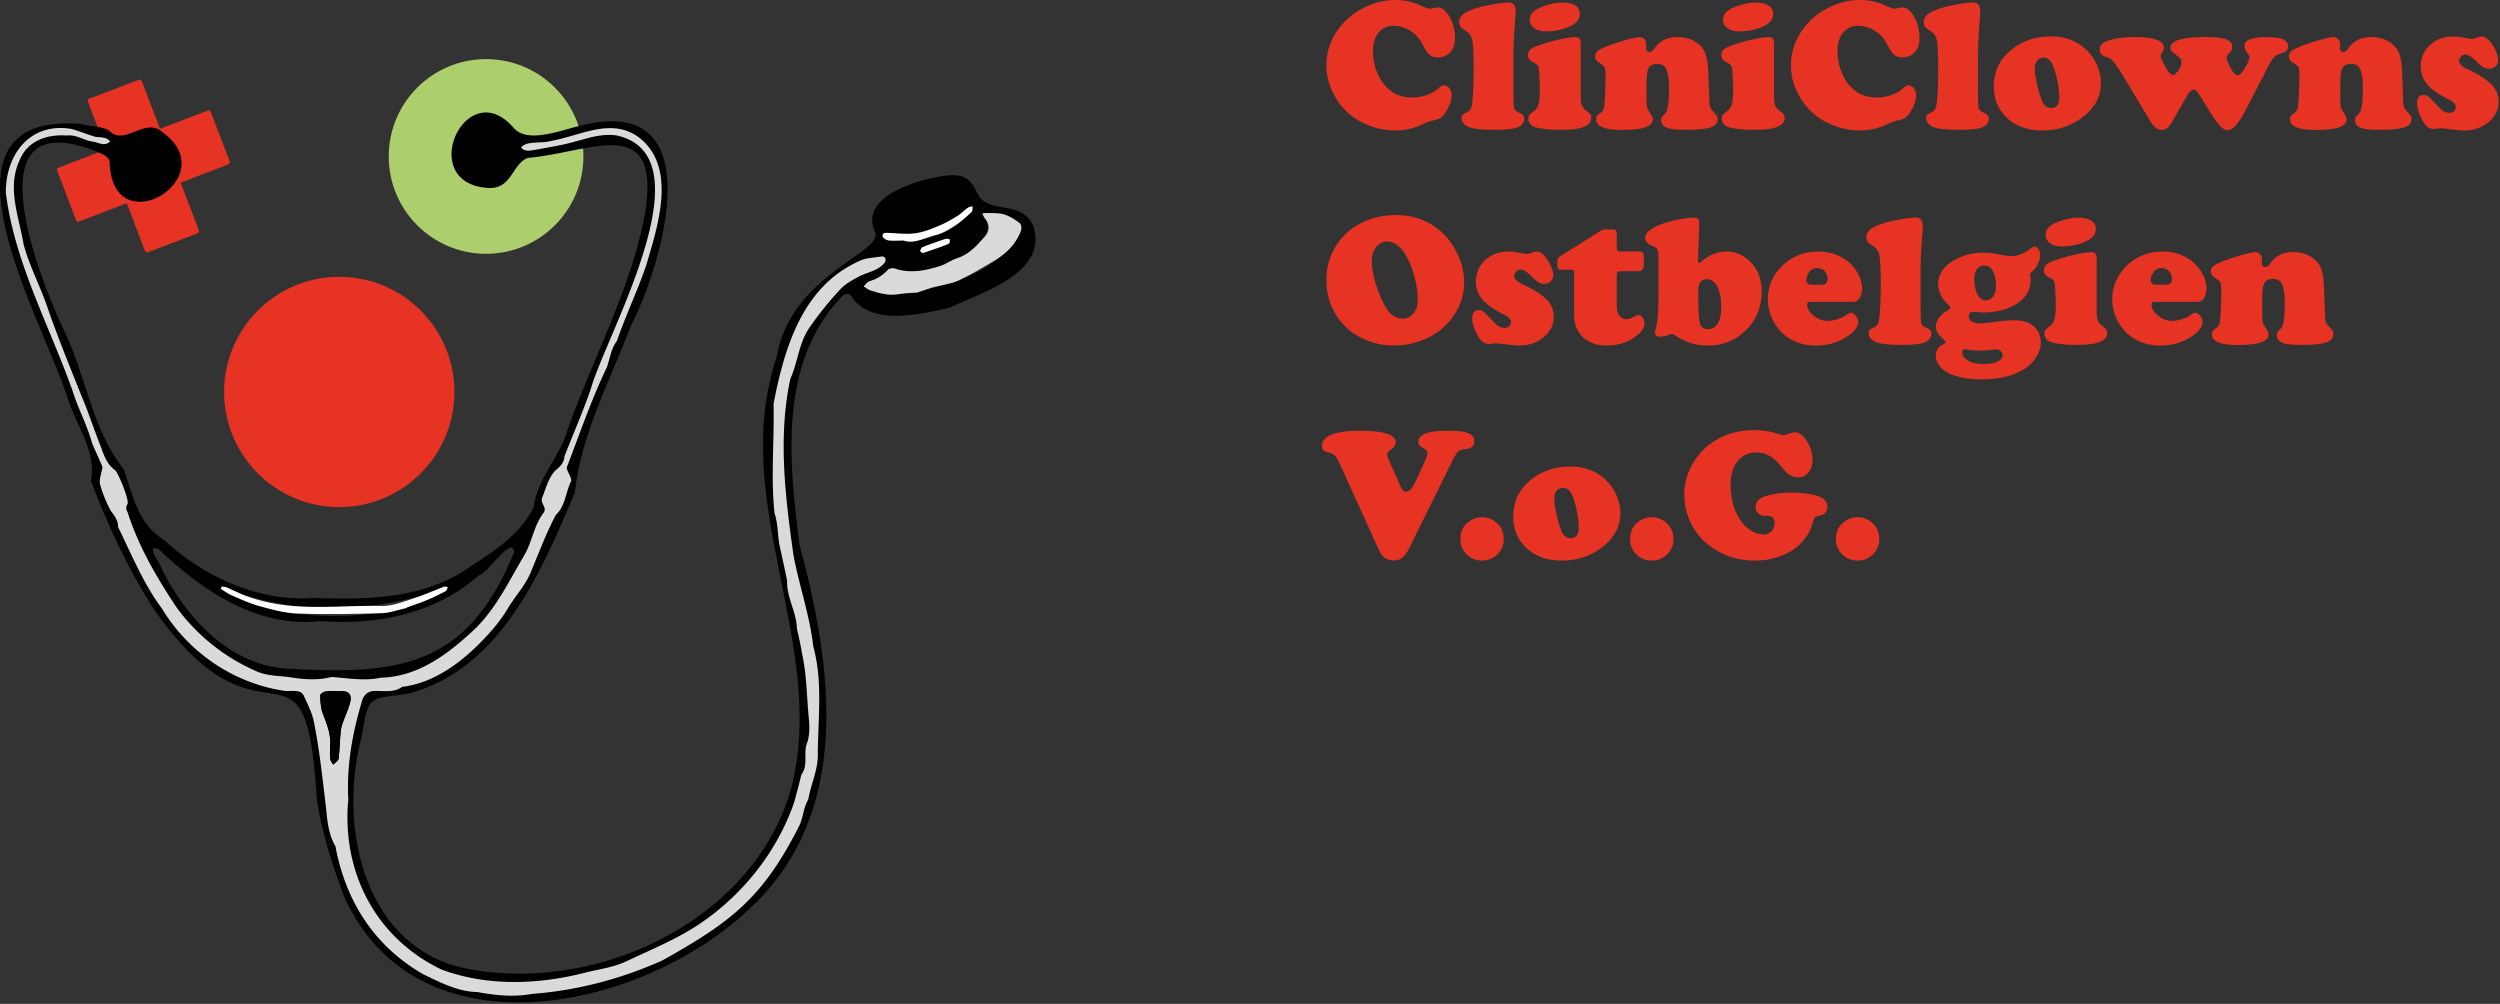
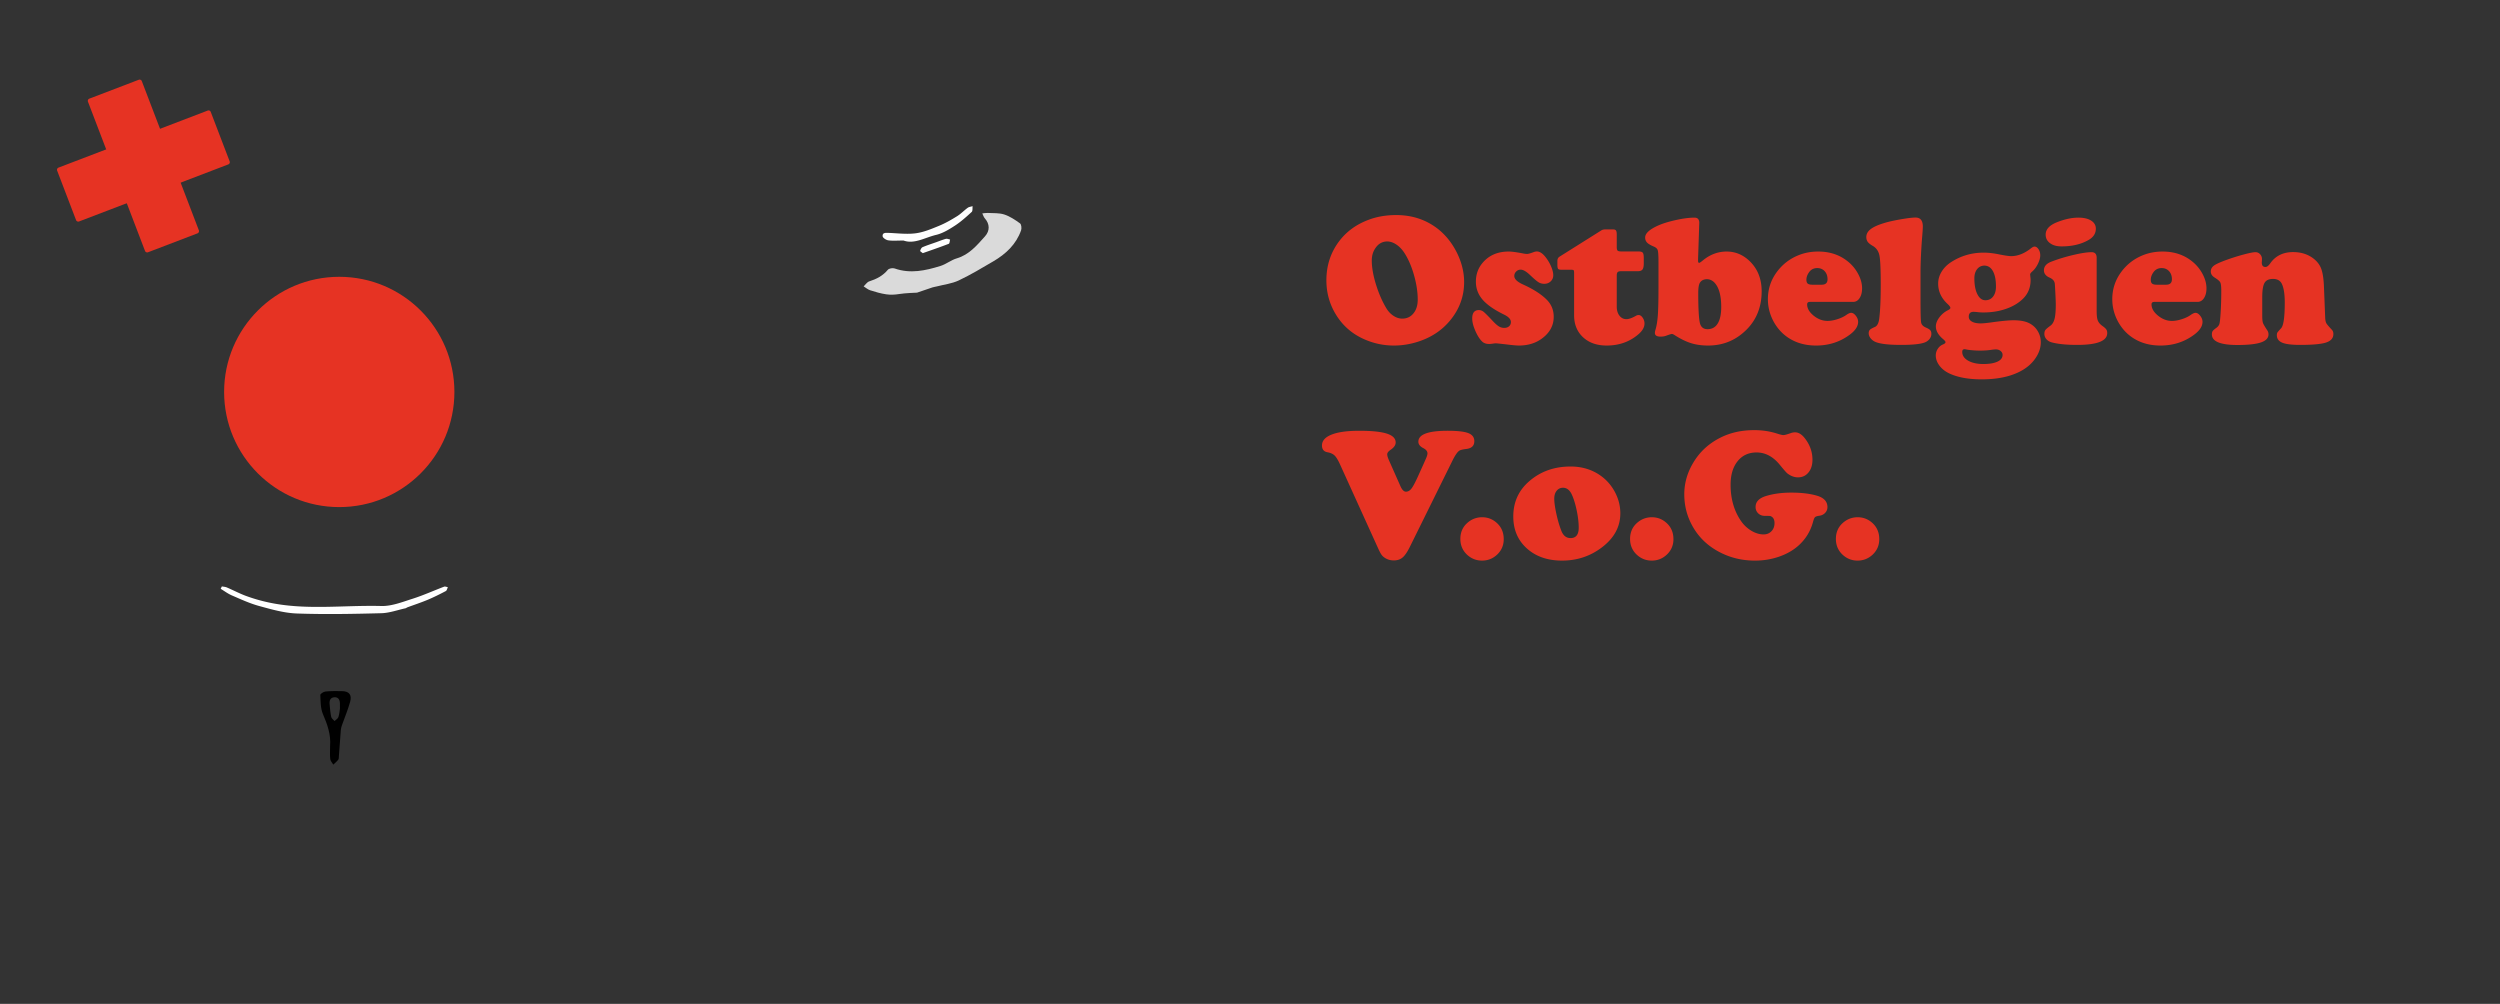
<svg xmlns="http://www.w3.org/2000/svg" xml:space="preserve" style="fill-rule:evenodd;clip-rule:evenodd;stroke-linejoin:round;stroke-miterlimit:2" viewBox="0 0 782 314">
  <rect x="0" y="0" width="782" height="314" fill="#333333" stroke="none" />
  <g transform="translate(-551.625 -212.177)">
-     <circle cx="703.669" cy="261.117" r="30.451" style="fill:#adce6d" />
    <path d="m613.398 285.171-15.463 5.912a.738.738 0 0 1-.953-.426L579.14 243.99a.738.738 0 0 1 .426-.953l15.463-5.912a.738.738 0 0 1 .953.426l17.843 46.667a.74.74 0 0 1-.427.953Z" style="fill:#e63323;fill-rule:nonzero" />
    <path d="m575.415 281.021-5.912-15.463a.738.738 0 0 1 .426-.953l46.667-17.843a.738.738 0 0 1 .953.426l5.912 15.463a.738.738 0 0 1-.426.953l-46.667 17.843a.74.74 0 0 1-.953-.426Z" style="fill:#e63323;fill-rule:nonzero" />
-     <path d="M576.948 250.942c-50.222-4.062-11.485 62.254-4.196 85.641 2.559 8.516 9.181 16.818 7.313 25.979 5.299 14.003 11.707 27.774 19.832 40.365 34.697 49.495 47.317.65 50.881 59.575 1.543 10.337 4.883 20.43 8.527 30.18 22.945 50.957 93.738 35.59 127.166 3.368 31.948-29.826 25.522-75.524 15.23-113.491-3.308-25.846-6.538-56.711 12.878-77.206 1.481-1.847 2.864-1.721 3.997.391 6.562 8.31 20.93 4.714 29.98 2.691 10.279-4.878 30.92-10.766 26.304-25.524-3.67-8.47-13.906-3.451-17.367-9.934-2.14-4.996-4.461-6.471-9.849-5.882-8.06.985-26.952 6.099-22.535 17.197 4.224 6.91-26.285 12.99-30.66 40.009-14.952 44.851 16.06 89.339 4.783 134.036-11.663 42.616-63.144 65.952-104.401 56.216-30.083-8.162-37.303-45.024-30.122-71.7 2.21-13.748 2.256-11.811 14.963-13.774 28.604-7.864 41.224-37.92 51.774-62.861 1.808-17.755 10.913-34.853 17.446-51.934 10.353-20.332 25.527-72.842-15.109-62.942-5.901 1.232-17.32 6.189-21.623.665-14.88-16.835-30.469 17.358-8.088 18.939 7.756.696 7.658-7.647 12.707-9.387 19.517-1.571 42.032-14.816 36.538 17.889-4.455 23.285-16.094 44.56-24.029 66.782-2.474 8.929-9.49 15.333-10.809 24.774-4.321 8.984-14.316 14.865-22.514 20.227-14.125 8.532-30.371 8.461-46.323 7.992-17.449 1.205-34.223-6.635-46.866-18.236-8.09-5.098-9.482-13.62-12.456-22.053-10.184-12.609-11.98-30.544-19.46-45.037-7.963-17.367-27.907-69.8 11.092-54.29 1.885.924 4.212 1.452 3.992 4.12 1.507 24.903 36.02 3.932 16.538-10.163-5.34-4.931-11.498 4.065-16.298-.12-1.633-1.827-7.206-1.777-9.236-2.502Zm252.594 34.082c9.968 1.945 18.451-3.263 26.318-8.363-2.661 7.072-14.48 11.44-21.598 10.757-2.54-.185-5.276.822-6.544-1.32-.126-1.174.92-1.108 1.824-1.074Zm19.278 2.079c-.926 3.04-5.867 2.695-8.551 4.265-3.154-2.019 7.088-4.748 8.551-4.265ZM621.023 395.607c22.221 9.688 48.527 8.35 70.696.239-14.063 12.101-57.879 11.979-70.696-.239Zm-19.729-11.634c13.318 12.848 30.946 24.668 50.275 22.485 18.015 1.274 35.67-2.017 49.718-14.221 3.139-.894 10.509-12.661 11.193-7.449-14.596 36.279-36.379 38.542-71.225 36.533-18.632-1.204-32.943-17.446-40.122-33.534-1.062-1.412-3.227-5.38.161-3.814Zm269.725-99.737c-7.016 13.573-23.86 17.924-38.154 19.917-2.649.709-14.061-.826-9.35-3.957 3.299-.275 4.848-4.231 7.963-4.044 6.765 2.313 13.431-.188 19.415-3.157 5.446-2.211 13.215-8.153 7.994-14.063 4.009-.46 12.133.166 12.132 5.304Z" style="fill-rule:nonzero" />
-     <path d="M660.534 462.634c-1.944 22.418 8.61 42.913 29.124 52.781 14.556 5.467 30.96 4.747 45.809.796 4.107-.941 8.34-1.554 12.175-3.385 7.386-3.492 15.043-6.609 21.913-11.066 13.961-9.08 25.16-22.995 30.522-38.761.781-2.829 1.55-5.764 2.23-8.585 2.209-2.853.571-6.465 1.682-9.594 1.217-3.295.752-6.61.45-9.959-.48-6.095-.602-12.213-1.933-18.206-.426-2.616-.981-5.239-1.596-7.804-.14-5.248-3.244-9.738-3.076-14.984-.711-3.662-1.555-7.298-2.331-10.947-.694-3.404-.457-6.79-1.598-10.18-1.224-11.197-.031-22.923-.314-34.245 3.393-17.53 8.997-36.581 26.604-44.562 2.087-1.126 4.794-1.124 7.235-1.549.348-.061.997.253 1.114.549.154.389.084 1.075-.18 1.381-2.037 2.681-5.628 2.971-8.394 4.552-1.837.961-3.697 2.055-5.179 3.474a103.413 103.413 0 0 0-10.233 12.712c-3.048 4.679-3.423 10.55-5.712 15.622-3.918 18.182-1.579 36.975.983 55.189 1.784 9.546 5.091 18.744 6.168 28.437 3.002 10.802 1.547 22.219 1.433 33.283.246 5.063-2.122 9.704-2.983 14.678-1.613 2.711-1.564 6.004-3.083 8.763-11.281 22.103-21.255 29.688-42.541 41.57-12.862 5.778-26.817 9.456-40.866 10.479-5.726 1.094-11.374.432-17.083-.59-6.021-.076-11.627-3.056-16.921-5.581-15.271-8.814-24.201-22.813-27.395-39.975-2.26-3.893-2.579-8.21-3.007-12.564-1.105-9.056-2.053-18.239-3.91-27.17-.706-2.663-1.969-5.194-3.155-7.703-1.247-1.861-4.092-.908-5.978-1.229-15.875-2.372-29.975-12.033-38.236-25.735-5.827-7.798-9.497-16.9-13.732-25.554.051-2.184-1.309-3.649-2.425-5.281-1.324-2.543-2.52-5.396-3.222-8.16-.317-1.665.651-3.677.757-5.332-1.01-2.428-2.106-4.821-3.177-7.224-1.503-5.638-4.342-10.762-6.1-16.377-7.265-20.568-18.242-40.32-20.929-62.175-.062-11.92 7.559-22.039 20.445-19.923 2.549.684 5.002 1.724 7.537 2.474 1.731.232 3.352-.054 4.65 1.44-1.668 1.666-3.395.421-5.273.095-2.856-.335-5.308-2.331-8.341-1.934-6.048-.462-12.249 1.613-14.687 7.68-4.069 8.663-.232 17.631 1.234 26.373 1.772 6.655 5.03 12.707 7.278 19.197 3.769 10.895 8.172 21.548 12.473 32.245 1.504 4.068 2.945 8.165 4.536 12.203.96 2.702 1.946 5.311 4.395 7.024 1.029 1.113 4.388 9.163 3.825 10.544-.653.979-.429 1.647.044 2.629 3.431 10.698 9.058 20.311 15.252 29.641 6.228 8.57 14.752 15.468 24.394 19.749 3.724 1.878 7.716 1.62 11.587 2.228 4.151.652 8.372.924 12.548-.15 5.124.351 10.251 1.334 15.413.227 11.273-.287 20.377-6.909 28.391-14.297 7.247-6.485 11.514-15.663 16.428-23.915 2.463-4.16 2.971-9.212 5.999-13.259 1.394-1.763-1.06-2.999-.361-4.866 1.176-2.85 1.952-6.178 4.115-8.457 1.388-1.217 2.735-2.303 2.847-4.406 2.706-7.044 5.888-14.107 8.299-21.312 4.956-17.196 36.992-72.54 8.119-79.089-5.136-.776-9.719 1.074-14.487 2.28-3.776.955-7.641 1.563-11.477 2.272-1.441.238-2.926.474-3.989-.764 1.494-2.277 6.633-1.173 9.321-2.097 9.231-1.562 18.825-7.5 27.556-1.07 11.992 9.33 5.876 27.693 2.254 39.918-2.71 8.053-6.431 15.717-9.19 23.759-1.898 2.439-2.12 5.533-3.192 8.334-4.827 10.101-8.467 20.724-12.459 31.141-.185 1.038 1.727 3.407 1.312 4.421-1.737 3.414-1.666 7.604-4.741 10.485-2.905 5.384-5.197 11.605-7.608 17.315-1.653 4.458-4.94 7.801-7.3 11.758-2.529 4.24-5.719 7.907-9.186 11.36-6.406 6.339-14.018 11.79-23.095 13.239-.33.083-.742.013-.997.187-2.68 1.835-5.705 1.118-8.616 1.198-2.15.059-3.504 1.474-3.968 3.606-2.965 9.954-4.784 20.273-4.133 30.731-.022-.003-.042-.003-.062-.003Zm-5.653-17.197c.068 2.306-.518 4.158.998 5.916.797-.802 1.911-1.399 1.75-2.703.374-3.188.165-6.496.949-9.611.576-3.046 5.882-10.567-.062-10.683-2.02.215-5.471-.725-6.697 1.209-.46 5.612 3.709 10.452 3.062 15.872Z" style="fill:#dadada;fill-rule:nonzero" />
    <path d="M832.864 304.152c-1.312.221-2.706.28-4.017.09-1.708-.247-3.39-.746-5.041-1.272-.731-.233-1.355-.799-2.028-1.213.574-.537 1.061-1.345 1.737-1.561 2.275-.727 4.265-1.749 5.834-3.635.367-.441 1.519-.622 2.128-.408 4.91 1.731 9.656.665 14.342-.792 1.766-.549 3.303-1.844 5.073-2.366 3.893-1.147 6.292-4.058 8.822-6.87 1.585-1.762 1.538-3.868-.045-5.66-.368-.417-.528-1.017-.783-1.533.566-.053 1.136-.178 1.697-.145 1.732.101 3.56-.041 5.165.481 1.77.576 3.412 1.676 4.941 2.783.431.312.555 1.548.329 2.186-1.554 4.39-4.76 7.388-8.67 9.675-3.562 2.084-7.107 4.233-10.832 5.989-2.129 1.004-4.6 1.283-6.918 1.883-.436.113-.891.159-1.316.299-1.608.531-4.809 1.636-4.809 1.636s-3.805.129-5.609.433Z" style="fill:#dadada;fill-rule:nonzero" />
-     <path d="M621.023 395.607c.521.102 1.079.117 1.556.322 2.022.869 3.979 1.906 6.039 2.666a52.133 52.133 0 0 0 6.404 1.889c11.862 2.716 23.909.932 35.866 1.253 3.259.088 6.618-1.266 9.828-2.283 3.339-1.058 6.547-2.525 9.83-3.764.325-.123.778.096 1.172.157-.207.416-.306 1.037-.639 1.212-1.857.978-3.739 1.924-5.674 2.734-2.079.87-4.228 1.574-6.343 2.357-.212.078-.395.254-.61.301-2.514.546-5.021 1.473-7.55 1.539-8.811.228-17.638.401-26.441.087-3.955-.141-7.92-1.292-11.783-2.345-2.928-.798-5.728-2.105-8.531-3.309-1.232-.529-2.331-1.367-3.49-2.065l.366-.751ZM834.261 287.415c-1.952 0-3.391.135-4.784-.059-.663-.092-1.706-.763-1.759-1.259-.126-1.173.92-1.107 1.824-1.074 2.833.105 5.712.491 8.49.128 2.502-.327 4.948-1.364 7.317-2.335 1.971-.808 3.846-1.893 5.665-3.015 1.189-.734 2.171-1.796 3.309-2.622.417-.303 1.019-.352 1.537-.517-.083.618.064 1.487-.29 1.811-1.665 1.527-3.365 3.063-5.251 4.289-1.825 1.186-3.799 2.394-5.875 2.887-3.512.833-6.857 2.986-10.183 1.766ZM840.268 291.367c-.308-.264-.851-.571-.81-.723.115-.429.383-.995.743-1.149 1.39-.595 2.841-1.05 4.268-1.558 1.008-.359 2-.778 3.031-1.049.394-.103.877.133 1.32.215-.132.461-.145 1.23-.415 1.334-2.652 1.027-5.347 1.944-8.137 2.93Z" style="fill:#fff;fill-rule:nonzero" />
+     <path d="M621.023 395.607c.521.102 1.079.117 1.556.322 2.022.869 3.979 1.906 6.039 2.666a52.133 52.133 0 0 0 6.404 1.889c11.862 2.716 23.909.932 35.866 1.253 3.259.088 6.618-1.266 9.828-2.283 3.339-1.058 6.547-2.525 9.83-3.764.325-.123.778.096 1.172.157-.207.416-.306 1.037-.639 1.212-1.857.978-3.739 1.924-5.674 2.734-2.079.87-4.228 1.574-6.343 2.357-.212.078-.395.254-.61.301-2.514.546-5.021 1.473-7.55 1.539-8.811.228-17.638.401-26.441.087-3.955-.141-7.92-1.292-11.783-2.345-2.928-.798-5.728-2.105-8.531-3.309-1.232-.529-2.331-1.367-3.49-2.065l.366-.751ZM834.261 287.415c-1.952 0-3.391.135-4.784-.059-.663-.092-1.706-.763-1.759-1.259-.126-1.173.92-1.107 1.824-1.074 2.833.105 5.712.491 8.49.128 2.502-.327 4.948-1.364 7.317-2.335 1.971-.808 3.846-1.893 5.665-3.015 1.189-.734 2.171-1.796 3.309-2.622.417-.303 1.019-.352 1.537-.517-.083.618.064 1.487-.29 1.811-1.665 1.527-3.365 3.063-5.251 4.289-1.825 1.186-3.799 2.394-5.875 2.887-3.512.833-6.857 2.986-10.183 1.766ZM840.268 291.367c-.308-.264-.851-.571-.81-.723.115-.429.383-.995.743-1.149 1.39-.595 2.841-1.05 4.268-1.558 1.008-.359 2-.778 3.031-1.049.394-.103.877.133 1.32.215-.132.461-.145 1.23-.415 1.334-2.652 1.027-5.347 1.944-8.137 2.93" style="fill:#fff;fill-rule:nonzero" />
    <path d="M654.881 445.437c.285-3.357-.822-6.611-2.244-9.899-.772-1.785-.716-3.961-.818-5.972-.018-.35 1.007-1.023 1.598-1.083 1.687-.172 3.398-.139 5.099-.126 2.283.017 3.249 1.104 2.629 3.356-.685 2.489-1.71 4.883-2.566 7.326-.166.474-.302.976-.342 1.474-.22 2.711-.402 5.425-.607 8.137-.03.395.012.882-.199 1.158-.439.574-1.025 1.036-1.551 1.544-.333-.579-.883-1.134-.953-1.744-.149-1.288-.046-2.605-.046-4.171Zm3.076-11.568c0-.794.005-1.191-.001-1.588-.017-1.171-.447-2.081-1.764-1.999-1.222.075-1.564 1.005-1.47 2.083.118 1.357.224 2.724.503 4.052.102.487.681.875 1.042 1.308.416-.408 1.038-.747 1.203-1.239.32-.953.382-1.993.487-2.617Z" style="fill-rule:nonzero" />
    <circle cx="657.745" cy="334.779" r="36.017" style="fill:#e63323" />
  </g>
-   <path d="M23.051-40.037c2.797 0 5.499.613 8.105 1.839 1.226.575 2.079.863 2.558.863.345 0 .901-.087 1.667-.259.249-.058.527-.086.834-.086.996 0 1.868.459 2.615 1.379 1.84 2.223 2.759 4.982 2.759 8.278 0 2.318-.795 4.014-2.385 5.087-.863.575-1.83.862-2.903.862-.977 0-1.773-.21-2.386-.632-.613-.421-1.207-1.169-1.782-2.242-.824-1.514-1.494-2.601-2.012-3.262a9.156 9.156 0 0 0-1.897-1.796c-1.858-1.303-3.803-1.955-5.834-1.955-1.974 0-3.54.714-4.699 2.141-1.16 1.428-1.739 3.339-1.739 5.734 0 3.296.833 6.314 2.5 9.054 2.261 3.66 5.499 5.49 9.715 5.49 1.552 0 3.09-.259 4.613-.776 1.523-.518 2.706-1.188 3.55-2.012.728-.69 1.322-1.035 1.781-1.035.671 0 1.246.311 1.725.934.479.623.719 1.375.719 2.256 0 1.112-.336 2.357-1.006 3.737-.671 1.379-1.476 2.462-2.415 3.248-.402.325-1.236.613-2.5.862-.728.134-1.696.489-2.903 1.063C28.895.096 25.944.776 22.878.776c-3.2 0-6.39-.719-9.571-2.156-3.698-1.667-6.62-4.225-8.766-7.674-2.108-3.353-3.161-6.859-3.161-10.519 0-4.254 1.322-8.134 3.966-11.64 2.299-3.047 5.298-5.375 8.996-6.985 2.817-1.226 5.72-1.839 8.709-1.839ZM59.869-22.792v9.226c0 4.081.062 6.457.187 7.128.124.67.599 1.188 1.422 1.552.709.306 1.184.594 1.423.862.24.268.359.652.359 1.15 0 .632-.225 1.207-.675 1.724-.45.518-1.049.882-1.796 1.093-1.38.421-3.708.632-6.985.632-3.698 0-6.294-.278-7.789-.834a3.876 3.876 0 0 1-1.695-1.164c-.441-.527-.661-1.078-.661-1.652 0-.46.119-.815.359-1.064.239-.249.762-.546 1.566-.891.748-.326 1.207-1.217 1.38-2.673.307-2.491.46-6.036.46-10.634 0-4.676-.134-7.684-.403-9.025-.268-1.341-.938-2.338-2.011-2.989-.805-.46-1.356-.896-1.653-1.308-.297-.412-.446-.915-.446-1.509 0-.939.451-1.758 1.351-2.457.901-.7 2.338-1.346 4.311-1.94 1.323-.403 3.038-.786 5.145-1.15 2.108-.364 3.641-.546 4.599-.546 1.514 0 2.271.939 2.271 2.817 0 .613-.096 2.021-.288 4.225a160.526 160.526 0 0 0-.431 9.427ZM80.937-26.644v16.699c0 1.322.119 2.29.359 2.903.239.613.723 1.179 1.451 1.696.594.422.992.781 1.193 1.078.201.297.302.675.302 1.135 0 2.472-3.133 3.708-9.399 3.708-3.372 0-6.045-.268-8.019-.805-.67-.192-1.211-.527-1.623-1.006a2.442 2.442 0 0 1-.618-1.638c0-.518.105-.92.316-1.207.211-.288.747-.748 1.609-1.38.594-.441 1.016-1.159 1.265-2.156.249-.996.374-2.481.374-4.455 0-.632-.044-1.815-.13-3.549-.086-1.734-.148-2.745-.187-3.032-.115-.786-.651-1.39-1.609-1.811-1.188-.517-1.782-1.284-1.782-2.299 0-1.208.776-2.108 2.328-2.702a52.934 52.934 0 0 1 6.898-2.098c2.453-.575 4.35-.863 5.691-.863 1.054 0 1.581.594 1.581 1.782Zm-5.691-12.588c1.667 0 2.989.311 3.966.934.977.622 1.466 1.461 1.466 2.515 0 1.475-.738 2.644-2.213 3.506-2.338 1.361-5.164 2.041-8.479 2.041-1.399 0-2.51-.269-3.334-.805-1.111-.69-1.667-1.648-1.667-2.874 0-1.648 1.178-2.941 3.535-3.88 2.395-.958 4.637-1.437 6.726-1.437ZM120.801-18.021l.403 10.117c.038.766.158 1.332.359 1.696.201.364.79 1.063 1.768 2.098.287.307.431.738.431 1.293 0 1.265-.757 2.146-2.271 2.645-1.514.498-4.215.747-8.105.747-2.644 0-4.512-.23-5.605-.69-1.13-.479-1.695-1.255-1.695-2.328 0-.383.057-.666.172-.848.115-.182.498-.627 1.15-1.336.766-.805 1.149-3.488 1.149-8.048 0-2.644-.306-4.599-.919-5.863-.499-1.016-1.418-1.524-2.76-1.524-1.283 0-2.165.412-2.644 1.236-.479.824-.718 2.319-.718 4.484v5.691c0 1.13.072 1.906.215 2.328.144.421.618 1.236 1.423 2.443.211.345.316.738.316 1.178 0 1.131-.785 1.964-2.357 2.501-1.571.536-4.024.805-7.358.805-5.326 0-7.99-1.102-7.99-3.306 0-.46.082-.809.245-1.049.162-.239.55-.579 1.164-1.02.498-.364.814-.781.948-1.25.134-.47.259-1.624.374-3.464.134-2.184.201-4.474.201-6.869 0-1.322-.101-2.189-.302-2.601-.201-.412-.781-.915-1.739-1.509-.824-.517-1.236-1.15-1.236-1.897 0-.766.336-1.394 1.006-1.883.671-.488 2.051-1.106 4.139-1.853a67.611 67.611 0 0 1 5.317-1.653c1.706-.45 2.874-.676 3.507-.676.575 0 1.058.211 1.451.633.393.421.589.92.589 1.494 0 .058-.009.297-.028.719a3.324 3.324 0 0 0-.029.402c0 .92.383 1.38 1.15 1.38.46 0 .948-.364 1.465-1.092 1.648-2.376 4.043-3.564 7.186-3.564 2.414 0 4.484.632 6.208 1.897 1.207.9 2.05 1.959 2.529 3.176.479 1.216.776 3.003.891 5.36ZM141.409-26.644v16.699c0 1.322.12 2.29.359 2.903.24.613.724 1.179 1.452 1.696.594.422.991.781 1.193 1.078.201.297.301.675.301 1.135 0 2.472-3.132 3.708-9.398 3.708-3.372 0-6.045-.268-8.019-.805-.671-.192-1.212-.527-1.624-1.006a2.442 2.442 0 0 1-.618-1.638c0-.518.106-.92.316-1.207.211-.288.748-.748 1.61-1.38.594-.441 1.015-1.159 1.264-2.156.25-.996.374-2.481.374-4.455 0-.632-.043-1.815-.129-3.549-.086-1.734-.149-2.745-.187-3.032-.115-.786-.652-1.39-1.61-1.811-1.188-.517-1.782-1.284-1.782-2.299 0-1.208.776-2.108 2.329-2.702a52.934 52.934 0 0 1 6.898-2.098c2.452-.575 4.349-.863 5.69-.863 1.054 0 1.581.594 1.581 1.782Zm-5.691-12.588c1.667 0 2.989.311 3.967.934.977.622 1.465 1.461 1.465 2.515 0 1.475-.737 2.644-2.213 3.506-2.337 1.361-5.164 2.041-8.478 2.041-1.399 0-2.511-.269-3.334-.805-1.112-.69-1.667-1.648-1.667-2.874 0-1.648 1.178-2.941 3.535-3.88 2.395-.958 4.637-1.437 6.725-1.437ZM168.369-40.037c2.797 0 5.499.613 8.105 1.839 1.226.575 2.079.863 2.558.863.345 0 .901-.087 1.667-.259.249-.058.527-.086.834-.086.996 0 1.868.459 2.615 1.379 1.84 2.223 2.759 4.982 2.759 8.278 0 2.318-.795 4.014-2.385 5.087-.863.575-1.83.862-2.903.862-.977 0-1.773-.21-2.386-.632-.613-.421-1.207-1.169-1.782-2.242-.824-1.514-1.494-2.601-2.012-3.262a9.156 9.156 0 0 0-1.897-1.796c-1.858-1.303-3.803-1.955-5.834-1.955-1.974 0-3.54.714-4.699 2.141-1.16 1.428-1.739 3.339-1.739 5.734 0 3.296.833 6.314 2.5 9.054 2.261 3.66 5.499 5.49 9.715 5.49 1.552 0 3.09-.259 4.613-.776 1.523-.518 2.706-1.188 3.55-2.012.728-.69 1.322-1.035 1.782-1.035.67 0 1.245.311 1.724.934.479.623.719 1.375.719 2.256 0 1.112-.336 2.357-1.006 3.737-.671 1.379-1.476 2.462-2.415 3.248-.402.325-1.236.613-2.5.862-.728.134-1.696.489-2.903 1.063-2.836 1.361-5.787 2.041-8.853 2.041-3.199 0-6.39-.719-9.571-2.156-3.698-1.667-6.62-4.225-8.766-7.674-2.108-3.353-3.161-6.859-3.161-10.519 0-4.254 1.322-8.134 3.966-11.64 2.299-3.047 5.298-5.375 8.996-6.985 2.817-1.226 5.72-1.839 8.709-1.839ZM205.187-22.792v9.226c0 4.081.062 6.457.187 7.128.124.67.599 1.188 1.423 1.552.708.306 1.183.594 1.422.862.24.268.36.652.36 1.15 0 .632-.226 1.207-.676 1.724-.45.518-1.049.882-1.796 1.093-1.38.421-3.708.632-6.985.632-3.698 0-6.294-.278-7.789-.834a3.876 3.876 0 0 1-1.695-1.164c-.441-.527-.661-1.078-.661-1.652 0-.46.119-.815.359-1.064.239-.249.762-.546 1.566-.891.748-.326 1.208-1.217 1.38-2.673.307-2.491.46-6.036.46-10.634 0-4.676-.134-7.684-.403-9.025-.268-1.341-.938-2.338-2.011-2.989-.805-.46-1.356-.896-1.653-1.308-.297-.412-.446-.915-.446-1.509 0-.939.451-1.758 1.351-2.457.901-.7 2.338-1.346 4.312-1.94 1.322-.403 3.037-.786 5.144-1.15 2.108-.364 3.641-.546 4.599-.546 1.514 0 2.271.939 2.271 2.817 0 .613-.096 2.021-.288 4.225a160.526 160.526 0 0 0-.431 9.427ZM228.065-28.655c3.507 0 6.582.91 9.226 2.73 1.897 1.303 3.421 2.999 4.57 5.087 1.188 2.185 1.782 4.465 1.782 6.841 0 4.158-1.906 7.693-5.719 10.605-3.641 2.779-7.808 4.168-12.503 4.168-4.579 0-8.287-1.303-11.123-3.909-2.759-2.529-4.139-5.825-4.139-9.887 0-4.522 1.686-8.22 5.059-11.094 3.525-3.028 7.808-4.541 12.847-4.541Zm-2.299 6.639c-.843 0-1.518.311-2.026.934-.508.623-.762 1.451-.762 2.486 0 1.15.216 2.716.647 4.699.431 1.984.943 3.742 1.537 5.274.594 1.572 1.562 2.357 2.903 2.357 1.706 0 2.558-1.082 2.558-3.248 0-1.609-.215-3.439-.646-5.489-.431-2.05-.954-3.717-1.567-5.001-.632-1.303-1.513-1.974-2.644-2.012ZM277.817-4.972l-2.96-4.743c-.69-1.073-1.135-1.715-1.337-1.925-.201-.211-.464-.317-.79-.317-.69 0-1.399.633-2.127 1.897l-4.8 8.278c-.92 1.59-1.954 2.386-3.104 2.386-.709 0-1.36-.245-1.954-.733-.594-.489-1.236-1.318-1.926-2.486l-8.623-14.343c-1.437-2.318-2.558-3.832-3.362-4.541-.384-.306-1.083-.603-2.098-.891a2.015 2.015 0 0 1-1.05-.79 2.22 2.22 0 0 1-.416-1.308c0-1.475 1.14-2.51 3.42-3.104 2.299-.575 4.809-.862 7.53-.862 6.113 0 9.169 1.14 9.169 3.42 0 .422-.297 1.063-.891 1.926a.967.967 0 0 0-.173.546c0 .421.451 1.466 1.351 3.133.997 1.897 1.859 2.845 2.587 2.845.422 0 .958-.479 1.61-1.437.651-.958.977-1.734.977-2.328 0-.594-.144-1.068-.431-1.423-.288-.354-.968-.915-2.041-1.681-.651-.46-.977-1.006-.977-1.639 0-1.494 1.533-2.471 4.599-2.931 1.858-.288 4.043-.431 6.553-.431 2.893 0 4.982.244 6.265.733 1.284.488 1.926 1.279 1.926 2.371 0 .441-.077.795-.23 1.063-.153.269-.565.748-1.236 1.437-.211.23-.316.527-.316.891 0 .518.441 1.61 1.322 3.277.767 1.456 1.466 2.184 2.098 2.184.69 0 1.562-.929 2.616-2.788.766-1.398 1.149-2.328 1.149-2.788 0-.364-.306-.929-.919-1.695-.441-.537-.661-1.121-.661-1.754 0-.996.45-1.686 1.351-2.069 1.264-.556 3.104-.834 5.518-.834 1.629 0 3.075.125 4.34.374.728.153 1.322.465 1.782.934.46.47.69 1.011.69 1.624 0 .613-.269 1.131-.805 1.552-.096.096-.767.364-2.012.805-.709.268-1.293.651-1.753 1.15-.46.498-1.016 1.389-1.667 2.673l-7.186 13.911C286.718-1.341 284.859.69 283.249.69c-.689 0-1.451-.436-2.285-1.308-.833-.872-1.882-2.323-3.147-4.354ZM337.83-18.021l.402 10.117c.039.766.158 1.332.36 1.696.201.364.79 1.063 1.767 2.098.288.307.431.738.431 1.293 0 1.265-.757 2.146-2.27 2.645-1.514.498-4.216.747-8.105.747-2.645 0-4.513-.23-5.605-.69-1.131-.479-1.696-1.255-1.696-2.328 0-.383.058-.666.173-.848.115-.182.498-.627 1.149-1.336.767-.805 1.15-3.488 1.15-8.048 0-2.644-.307-4.599-.92-5.863-.498-1.016-1.418-1.524-2.759-1.524-1.284 0-2.165.412-2.644 1.236-.479.824-.719 2.319-.719 4.484v5.691c0 1.13.072 1.906.216 2.328.144.421.618 1.236 1.423 2.443.21.345.316.738.316 1.178 0 1.131-.786 1.964-2.357 2.501-1.571.536-4.024.805-7.358.805-5.327 0-7.99-1.102-7.99-3.306 0-.46.081-.809.244-1.049.163-.239.551-.579 1.164-1.02.498-.364.814-.781.949-1.25.134-.47.258-1.624.373-3.464.134-2.184.201-4.474.201-6.869 0-1.322-.1-2.189-.301-2.601-.202-.412-.781-.915-1.739-1.509-.824-.517-1.236-1.15-1.236-1.897 0-.766.335-1.394 1.006-1.883.671-.488 2.05-1.106 4.139-1.853a67.48 67.48 0 0 1 5.317-1.653c1.705-.45 2.874-.676 3.506-.676.575 0 1.059.211 1.452.633.393.421.589.92.589 1.494 0 .058-.01.297-.029.719a3.303 3.303 0 0 0-.028.402c0 .92.383 1.38 1.149 1.38.46 0 .949-.364 1.466-1.092 1.648-2.376 4.043-3.564 7.185-3.564 2.415 0 4.484.632 6.209 1.897 1.207.9 2.05 1.959 2.529 3.176.479 1.216.776 3.003.891 5.36ZM353.954-28.627c.958 0 2.52.211 4.685.633a6.69 6.69 0 0 0 1.092.115c.326 0 .958-.173 1.897-.518.441-.172.814-.258 1.121-.258.881 0 1.772.565 2.673 1.695a12.566 12.566 0 0 1 1.782 2.961c.46 1.073.69 2.002.69 2.788 0 .766-.269 1.403-.805 1.911-.537.508-1.207.762-2.012.762-.671 0-1.269-.163-1.796-.489-.527-.326-1.375-1.044-2.544-2.156-1.226-1.188-2.242-1.782-3.047-1.782-.536 0-1.001.197-1.394.59a1.906 1.906 0 0 0-.589 1.394c0 .938.901 1.82 2.702 2.644 3.238 1.456 5.72 3.046 7.444 4.771 1.456 1.456 2.184 3.238 2.184 5.346 0 2.663-1.168 4.886-3.506 6.668C362.519 0 360.057.776 357.144.776c-.747 0-2.107-.125-4.081-.374-1.859-.21-2.903-.316-3.133-.316a5.08 5.08 0 0 0-.862.086c-.556.077-.958.115-1.207.115-.901 0-1.61-.23-2.127-.689-.786-.709-1.514-1.825-2.184-3.349-.671-1.523-1.006-2.831-1.006-3.923 0-1.763.689-2.644 2.069-2.644.536 0 1.03.177 1.48.531.45.355 1.394 1.299 2.831 2.832.786.843 1.437 1.422 1.955 1.738a3.133 3.133 0 0 0 1.667.475c.632 0 1.14-.168 1.523-.503.383-.336.575-.781.575-1.337 0-.862-.738-1.648-2.213-2.357-3.085-1.513-5.313-3.075-6.683-4.685-1.37-1.609-2.055-3.468-2.055-5.575 0-2.281.7-4.245 2.098-5.893 1.993-2.356 4.714-3.535 8.163-3.535Z" style="fill:#e63323;fill-rule:nonzero" transform="translate(413.516 40.037)" />
  <path d="M23.223-40.037c4.925 0 9.226 1.408 12.905 4.225 2.491 1.935 4.513 4.445 6.065 7.53 1.514 3.066 2.27 6.132 2.27 9.198 0 4.522-1.494 8.565-4.483 12.129-2.53 3.027-5.835 5.202-9.916 6.524-2.51.805-5.03 1.207-7.559 1.207-3.315 0-6.486-.69-9.514-2.069C9.331-2.96 6.467-5.48 4.397-8.852 2.386-12.11 1.38-15.703 1.38-19.631c0-4.56 1.293-8.584 3.88-12.071 2.299-3.104 5.394-5.384 9.283-6.841 2.606-.996 5.5-1.494 8.68-1.494Zm-2.73 8.249c-1.61 0-2.884.718-3.823 2.155-.728 1.073-1.092 2.348-1.092 3.823 0 2.165.441 4.67 1.322 7.516.882 2.845 1.993 5.37 3.334 7.573.594.939 1.327 1.687 2.199 2.242.872.556 1.758.834 2.659.834 1.456 0 2.629-.546 3.52-1.639.891-1.092 1.337-2.529 1.337-4.311 0-2.318-.374-4.819-1.121-7.501-.747-2.683-1.715-4.973-2.903-6.87-.728-1.169-1.571-2.088-2.529-2.759-.958-.671-1.926-1.025-2.903-1.063ZM58.403-28.627c.958 0 2.52.211 4.685.633a6.69 6.69 0 0 0 1.092.115c.326 0 .958-.173 1.897-.518.441-.172.815-.258 1.121-.258.882 0 1.772.565 2.673 1.695a12.566 12.566 0 0 1 1.782 2.961c.46 1.073.69 2.002.69 2.788 0 .766-.268 1.403-.805 1.911-.536.508-1.207.762-2.012.762-.67 0-1.269-.163-1.796-.489-.527-.326-1.375-1.044-2.544-2.156-1.226-1.188-2.242-1.782-3.046-1.782-.537 0-1.002.197-1.394.59-.393.392-.59.857-.59 1.394 0 .938.901 1.82 2.702 2.644 3.238 1.456 5.72 3.046 7.444 4.771 1.456 1.456 2.185 3.238 2.185 5.346 0 2.663-1.169 4.886-3.507 6.668C66.968 0 64.506.776 61.593.776c-.747 0-2.107-.125-4.081-.374-1.858-.21-2.903-.316-3.133-.316a5.08 5.08 0 0 0-.862.086c-.556.077-.958.115-1.207.115-.901 0-1.61-.23-2.127-.689-.786-.709-1.514-1.825-2.184-3.349-.671-1.523-1.006-2.831-1.006-3.923 0-1.763.689-2.644 2.069-2.644.537 0 1.03.177 1.48.531.451.355 1.394 1.299 2.831 2.832.786.843 1.437 1.422 1.955 1.738a3.133 3.133 0 0 0 1.667.475c.632 0 1.14-.168 1.523-.503.383-.336.575-.781.575-1.337 0-.862-.738-1.648-2.213-2.357-3.085-1.513-5.313-3.075-6.683-4.685-1.37-1.609-2.055-3.468-2.055-5.575 0-2.281.7-4.245 2.098-5.893 1.993-2.356 4.714-3.535 8.163-3.535ZM92.203-21.096v9.714c0 1.15.283 2.089.848 2.817.566.728 1.289 1.092 2.17 1.092.748 0 1.734-.345 2.961-1.035.287-.172.574-.258.862-.258.46 0 .881.278 1.265.833.383.556.574 1.16.574 1.811 0 1.188-.651 2.328-1.954 3.42C96.208-.383 92.912.776 89.042.776c-3.066 0-5.528-.867-7.387-2.601-1.858-1.734-2.788-4.019-2.788-6.855v-13.279c0-.44-.052-.713-.158-.819-.105-.105-.378-.158-.819-.158h-2.96c-.556 0-.911-.091-1.064-.273-.153-.182-.23-.608-.23-1.279v-1.265c.019-.574.24-.996.661-1.264l13.164-8.278c.326-.172.728-.258 1.207-.258h2.328c.479 0 .8.11.963.33.163.22.244.656.244 1.308v3.88c0 .575.091.948.273 1.121.182.172.57.259 1.164.259h5.318c.709 0 1.168.129 1.379.388.211.258.316.809.316 1.652v1.696c0 .92-.134 1.557-.402 1.911-.268.355-.757.532-1.466.532h-5.202c-.537 0-.901.096-1.092.287-.192.192-.288.556-.288 1.093ZM118.013-37.508l-.373 11.209v.633c0 .383.124.574.373.574.135 0 .518-.258 1.15-.776 2.242-1.839 4.714-2.759 7.415-2.759 2.683 0 5.049.968 7.1 2.903 2.567 2.434 3.851 5.605 3.851 9.514 0 5.576-2.079 10.031-6.237 13.365-2.989 2.414-6.496 3.621-10.519 3.621-1.993 0-3.789-.254-5.389-.762-1.6-.507-3.349-1.374-5.246-2.601-.287-.172-.517-.258-.69-.258-.21 0-.804.182-1.782.546-.498.191-1.082.287-1.753.287-1.188 0-1.782-.383-1.782-1.15 0-.249.048-.536.144-.862.383-1.245.642-2.788.776-4.627.134-1.84.201-4.752.201-8.738v-7.932c0-1.974-.077-3.21-.23-3.708-.153-.498-.584-.891-1.293-1.179-.997-.421-1.686-.838-2.07-1.25-.383-.412-.574-.934-.574-1.566 0-1.284 1.37-2.539 4.11-3.765 1.494-.652 3.358-1.222 5.59-1.711 2.232-.488 4.143-.732 5.734-.732 1.015 0 1.514.574 1.494 1.724Zm2.472 17.533c-1.034 0-1.782.354-2.242 1.063-.364.536-.546 1.629-.546 3.277 0 4.502.154 7.539.46 9.111.268 1.456 1.083 2.184 2.443 2.184 1.399 0 2.462-.594 3.19-1.782.729-1.188 1.093-2.912 1.093-5.173 0-3.335-.613-5.768-1.84-7.301-.709-.881-1.561-1.341-2.558-1.379ZM166.156-12.876h-13.509c-.594 0-.891.258-.891.776 0 1.245.676 2.419 2.026 3.521 1.351 1.101 2.803 1.652 4.355 1.652.92 0 1.94-.177 3.061-.531 1.121-.355 2.045-.791 2.773-1.308.652-.46 1.169-.69 1.552-.69.499 0 .987.307 1.466.92s.719 1.245.719 1.897c0 1.379-.862 2.711-2.587 3.995-3.047 2.28-6.563 3.42-10.548 3.42-4.024 0-7.396-1.169-10.117-3.506-1.322-1.15-2.415-2.539-3.277-4.168-1.13-2.165-1.696-4.445-1.696-6.841 0-3.219.978-6.112 2.932-8.68 1.686-2.222 3.832-3.88 6.438-4.972 1.955-.824 4.072-1.236 6.352-1.236 3.641 0 6.735 1.035 9.284 3.104a12.423 12.423 0 0 1 3.104 3.679c.9 1.61 1.351 3.181 1.351 4.714 0 1.245-.259 2.266-.776 3.061-.518.795-1.188 1.193-2.012 1.193Zm-12.762-5.375h2.903c1.227 0 1.84-.565 1.84-1.696 0-1.034-.297-1.878-.891-2.529-.594-.651-1.37-.977-2.328-.977-1.073 0-1.916.421-2.53 1.264-.574.786-.862 1.581-.862 2.386 0 .575.139.977.417 1.207.278.23.762.345 1.451.345ZM187.223-22.792v9.226c0 4.081.063 6.457.187 7.128.125.67.599 1.188 1.423 1.552.709.306 1.183.594 1.423.862.239.268.359.652.359 1.15 0 .632-.225 1.207-.675 1.724-.451.518-1.05.882-1.797 1.093-1.379.421-3.708.632-6.984.632-3.698 0-6.295-.278-7.789-.834a3.88 3.88 0 0 1-1.696-1.164c-.441-.527-.661-1.078-.661-1.652 0-.46.12-.815.359-1.064.24-.249.762-.546 1.567-.891.747-.326 1.207-1.217 1.379-2.673.307-2.491.46-6.036.46-10.634 0-4.676-.134-7.684-.402-9.025-.268-1.341-.939-2.338-2.012-2.989-.805-.46-1.356-.896-1.653-1.308-.297-.412-.445-.915-.445-1.509 0-.939.45-1.758 1.351-2.457.9-.7 2.337-1.346 4.311-1.94 1.322-.403 3.037-.786 5.145-1.15 2.107-.364 3.64-.546 4.598-.546 1.514 0 2.271.939 2.271 2.817 0 .613-.096 2.021-.287 4.225-.25 3.429-.393 6.572-.432 9.427ZM222.863-30.179c.479 0 .901.273 1.265.819.364.546.546 1.184.546 1.912 0 .785-.244 1.676-.733 2.673-.489.996-1.078 1.791-1.768 2.385-.44.383-.661.69-.661.92 0 .057.019.287.058.69.057.402.086.766.086 1.092 0 2.28-.766 4.196-2.299 5.748-1.38 1.38-3.157 2.453-5.332 3.219-2.175.767-4.565 1.15-7.171 1.15-.632 0-1.255-.038-1.868-.115a10.92 10.92 0 0 0-1.15-.086c-1.015 0-1.523.508-1.523 1.523 0 .652.33 1.164.991 1.538.661.373 1.557.56 2.688.56.766 0 1.897-.105 3.391-.316 3.143-.441 5.461-.661 6.956-.661 2.261 0 4.014.374 5.26 1.121a6.322 6.322 0 0 1 2.371 2.414 6.674 6.674 0 0 1 .876 3.334c0 1.936-.709 3.813-2.127 5.634-1.686 2.146-4.167 3.736-7.444 4.771-2.567.805-5.537 1.207-8.91 1.207-4.253 0-7.702-.652-10.347-1.954-1.226-.614-2.203-1.418-2.931-2.415-.728-.996-1.092-2.031-1.092-3.104 0-.747.206-1.437.617-2.069.412-.633.935-1.083 1.567-1.351.575-.23.862-.479.862-.747 0-.211-.239-.518-.718-.92-1.533-1.284-2.3-2.616-2.3-3.995 0-.92.369-1.868 1.107-2.846a7.577 7.577 0 0 1 2.745-2.27c.46-.23.689-.46.689-.69 0-.268-.287-.671-.862-1.207-1.973-1.821-2.96-3.947-2.96-6.381 0-1.284.35-2.51 1.049-3.679s1.672-2.165 2.917-2.989c3.085-2.012 6.505-3.018 10.261-3.018 1.495 0 3.162.192 5.001.575 1.744.345 2.941.517 3.593.517 2.088 0 4.167-.824 6.237-2.471.46-.345.814-.518 1.063-.518Zm-15.607 5.95c-.958 0-1.729.364-2.313 1.092-.585.728-.877 1.696-.877 2.903 0 2.069.316 3.727.949 4.972.632 1.246 1.465 1.868 2.5 1.868 1.016 0 1.82-.388 2.414-1.164.594-.776.891-1.815.891-3.118 0-2.05-.311-3.646-.934-4.786-.622-1.14-1.499-1.729-2.63-1.767Zm-6.265 26.155c-.479 0-.719.278-.719.833 0 1.131.613 2.046 1.84 2.745 1.226.699 2.816 1.049 4.771 1.049 1.878 0 3.348-.249 4.412-.747 1.063-.498 1.595-1.198 1.595-2.098 0-.479-.201-.887-.604-1.222-.402-.335-.9-.503-1.494-.503-.307 0-.748.038-1.322.115-1.074.173-2.271.259-3.593.259-.977 0-1.916-.048-2.817-.144a12.292 12.292 0 0 1-1.638-.23 2.442 2.442 0 0 0-.431-.057ZM242.321-26.644v16.699c0 1.322.12 2.29.36 2.903.239.613.723 1.179 1.451 1.696.594.422.992.781 1.193 1.078.201.297.302.675.302 1.135 0 2.472-3.133 3.708-9.399 3.708-3.372 0-6.045-.268-8.019-.805-.671-.192-1.212-.527-1.624-1.006a2.442 2.442 0 0 1-.618-1.638c0-.518.106-.92.316-1.207.211-.288.748-.748 1.61-1.38.594-.441 1.015-1.159 1.265-2.156.249-.996.373-2.481.373-4.455 0-.632-.043-1.815-.129-3.549-.086-1.734-.149-2.745-.187-3.032-.115-.786-.651-1.39-1.609-1.811-1.188-.517-1.782-1.284-1.782-2.299 0-1.208.776-2.108 2.328-2.702a52.934 52.934 0 0 1 6.898-2.098c2.452-.575 4.349-.863 5.69-.863 1.054 0 1.581.594 1.581 1.782Zm-5.691-12.588c1.667 0 2.99.311 3.967.934.977.622 1.466 1.461 1.466 2.515 0 1.475-.738 2.644-2.214 3.506-2.337 1.361-5.163 2.041-8.478 2.041-1.399 0-2.51-.269-3.334-.805-1.112-.69-1.667-1.648-1.667-2.874 0-1.648 1.178-2.941 3.535-3.88 2.395-.958 4.637-1.437 6.725-1.437ZM273.88-12.876h-13.509c-.594 0-.891.258-.891.776 0 1.245.675 2.419 2.026 3.521 1.351 1.101 2.803 1.652 4.355 1.652.919 0 1.94-.177 3.061-.531 1.121-.355 2.045-.791 2.773-1.308.652-.46 1.169-.69 1.552-.69.499 0 .987.307 1.466.92s.719 1.245.719 1.897c0 1.379-.863 2.711-2.587 3.995-3.047 2.28-6.563 3.42-10.548 3.42-4.024 0-7.396-1.169-10.117-3.506-1.322-1.15-2.415-2.539-3.277-4.168-1.13-2.165-1.696-4.445-1.696-6.841 0-3.219.978-6.112 2.932-8.68 1.686-2.222 3.832-3.88 6.438-4.972 1.955-.824 4.072-1.236 6.352-1.236 3.641 0 6.735 1.035 9.284 3.104a12.438 12.438 0 0 1 3.104 3.679c.9 1.61 1.351 3.181 1.351 4.714 0 1.245-.259 2.266-.776 3.061-.518.795-1.188 1.193-2.012 1.193Zm-12.762-5.375h2.903c1.227 0 1.84-.565 1.84-1.696 0-1.034-.297-1.878-.891-2.529-.594-.651-1.37-.977-2.328-.977-1.073 0-1.916.421-2.53 1.264-.574.786-.862 1.581-.862 2.386 0 .575.139.977.417 1.207.278.23.762.345 1.451.345ZM313.399-18.021l.403 10.117c.038.766.158 1.332.359 1.696.201.364.791 1.063 1.768 2.098.287.307.431.738.431 1.293 0 1.265-.757 2.146-2.271 2.645-1.513.498-4.215.747-8.105.747-2.644 0-4.512-.23-5.605-.69-1.13-.479-1.695-1.255-1.695-2.328 0-.383.057-.666.172-.848.115-.182.498-.627 1.15-1.336.766-.805 1.15-3.488 1.15-8.048 0-2.644-.307-4.599-.92-5.863-.498-1.016-1.418-1.524-2.759-1.524-1.284 0-2.166.412-2.645 1.236-.479.824-.718 2.319-.718 4.484v5.691c0 1.13.072 1.906.215 2.328.144.421.618 1.236 1.423 2.443.211.345.316.738.316 1.178 0 1.131-.785 1.964-2.357 2.501-1.571.536-4.023.805-7.357.805-5.327 0-7.991-1.102-7.991-3.306 0-.46.082-.809.245-1.049.163-.239.551-.579 1.164-1.02.498-.364.814-.781.948-1.25.134-.47.259-1.624.374-3.464.134-2.184.201-4.474.201-6.869 0-1.322-.101-2.189-.302-2.601-.201-.412-.781-.915-1.739-1.509-.824-.517-1.236-1.15-1.236-1.897 0-.766.336-1.394 1.006-1.883.671-.488 2.051-1.106 4.139-1.853a67.611 67.611 0 0 1 5.317-1.653c1.706-.45 2.875-.676 3.507-.676.575 0 1.059.211 1.451.633.393.421.59.92.59 1.494 0 .058-.01.297-.029.719a3.324 3.324 0 0 0-.029.402c0 .92.383 1.38 1.15 1.38.46 0 .948-.364 1.466-1.092 1.647-2.376 4.043-3.564 7.185-3.564 2.414 0 4.484.632 6.208 1.897 1.207.9 2.05 1.959 2.529 3.176.48 1.216.777 3.003.891 5.36Z" style="fill:#e63323;fill-rule:nonzero" transform="translate(413.516 107.309)" />
  <path d="M40.727-30.322 27.535-3.621c-.805 1.647-1.572 2.783-2.3 3.405-.728.623-1.648.935-2.759.935-.92 0-1.744-.202-2.472-.604-.555-.307-.991-.666-1.308-1.078-.316-.412-.713-1.154-1.192-2.227L5.748-29.087c-.651-1.456-1.24-2.447-1.767-2.974-.527-.527-1.279-.877-2.256-1.049C.575-33.321 0-34.03 0-35.237c0-1.476 1.006-2.611 3.018-3.406 2.012-.795 4.896-1.193 8.651-1.193 3.909 0 6.783.297 8.623.891 1.839.594 2.759 1.514 2.759 2.759 0 .805-.498 1.552-1.495 2.242-.766.517-1.149 1.006-1.149 1.466 0 .421.172 1.025.517 1.811l3.593 8.105c.517 1.188 1.101 1.782 1.753 1.782.632 0 1.197-.316 1.696-.949.498-.632 1.169-1.878 2.012-3.736 1.513-3.334 2.395-5.303 2.644-5.907.249-.603.373-1.068.373-1.394 0-.651-.45-1.207-1.35-1.667-.997-.517-1.495-1.178-1.495-1.983 0-2.28 3.056-3.42 9.169-3.42 3.046 0 5.197.244 6.452.733s1.883 1.327 1.883 2.515c0 1.418-.824 2.232-2.472 2.443-1.169.134-1.926.326-2.271.575-.613.44-1.341 1.523-2.184 3.248ZM50.068-12.79c1.82 0 3.401.632 4.742 1.897 1.361 1.284 2.041 2.941 2.041 4.972 0 1.897-.68 3.497-2.041 4.8C53.469.144 51.888.776 50.068.776c-1.82 0-3.401-.632-4.742-1.897-1.361-1.303-2.041-2.932-2.041-4.886 0-1.993.68-3.621 2.041-4.886 1.341-1.246 2.922-1.878 4.742-1.897ZM77.746-28.655c3.507 0 6.582.91 9.226 2.73 1.897 1.303 3.421 2.999 4.57 5.087 1.188 2.185 1.782 4.465 1.782 6.841 0 4.158-1.906 7.693-5.719 10.605C83.964-.613 79.797.776 75.102.776c-4.579 0-8.287-1.303-11.123-3.909-2.759-2.529-4.139-5.825-4.139-9.887 0-4.522 1.686-8.22 5.059-11.094 3.525-3.028 7.808-4.541 12.847-4.541Zm-2.299 6.639c-.843 0-1.519.311-2.026.934-.508.623-.762 1.451-.762 2.486 0 1.15.216 2.716.647 4.699.431 1.984.943 3.742 1.537 5.274.594 1.572 1.562 2.357 2.903 2.357 1.706 0 2.558-1.082 2.558-3.248 0-1.609-.215-3.439-.646-5.489-.432-2.05-.954-3.717-1.567-5.001-.632-1.303-1.514-1.974-2.644-2.012ZM103.154-12.79c1.82 0 3.401.632 4.742 1.897 1.361 1.284 2.041 2.941 2.041 4.972 0 1.897-.68 3.497-2.041 4.8-1.341 1.265-2.922 1.897-4.742 1.897-1.82 0-3.401-.632-4.742-1.897-1.361-1.303-2.041-2.932-2.041-4.886 0-1.993.68-3.621 2.041-4.886 1.341-1.246 2.922-1.878 4.742-1.897ZM135.201-40.037c2.51 0 4.876.354 7.099 1.063.997.326 1.677.489 2.041.489.383 0 1.188-.22 2.414-.661a3.888 3.888 0 0 1 1.236-.201c1.073 0 2.098.632 3.075 1.897 1.572 2.031 2.357 4.253 2.357 6.668 0 1.647-.417 2.979-1.25 3.995-.834 1.015-1.931 1.523-3.291 1.523-1.111 0-2.204-.402-3.277-1.207-.325-.249-1.12-1.15-2.385-2.702-2.108-2.587-4.532-3.88-7.272-3.88-2.491 0-4.469.91-5.935 2.731-1.466 1.82-2.199 4.272-2.199 7.357 0 4.58 1.169 8.479 3.507 11.698a10.37 10.37 0 0 0 3.161 2.803c1.227.699 2.443 1.049 3.651 1.049.996 0 1.815-.331 2.457-.992.642-.661.963-1.509.963-2.544 0-.919-.268-1.571-.805-1.954-.211-.153-.407-.244-.589-.273-.182-.029-.733-.043-1.653-.043-.824 0-1.509-.264-2.055-.791-.546-.527-.819-1.192-.819-1.997 0-1.591 1.054-2.721 3.162-3.392 2.318-.728 4.991-1.092 8.019-1.092 3.238 0 5.959.335 8.162 1.006 2.089.652 3.133 1.83 3.133 3.535 0 .69-.239 1.289-.718 1.797-.479.507-1.102.809-1.869.905-.67.096-1.106.244-1.307.446-.202.201-.408.694-.618 1.48-.824 3.046-2.434 5.595-4.829 7.645-1.648 1.399-3.636 2.491-5.964 3.277-2.328.785-4.776 1.178-7.343 1.178-4.197 0-8.048-.968-11.555-2.903-3.602-1.973-6.342-4.733-8.22-8.277-1.571-2.951-2.356-6.142-2.356-9.571 0-3.469.938-6.764 2.816-9.888 1.993-3.353 4.781-5.94 8.364-7.76 3.123-1.609 6.687-2.414 10.692-2.414ZM167.535-12.79c1.821 0 3.401.632 4.743 1.897 1.36 1.284 2.04 2.941 2.04 4.972 0 1.897-.68 3.497-2.04 4.8-1.342 1.265-2.922 1.897-4.743 1.897-1.82 0-3.401-.632-4.742-1.897-1.36-1.303-2.041-2.932-2.041-4.886 0-1.993.681-3.621 2.041-4.886 1.341-1.246 2.922-1.878 4.742-1.897Z" style="fill:#e63323;fill-rule:nonzero" transform="translate(413.516 174.581)" />
</svg>